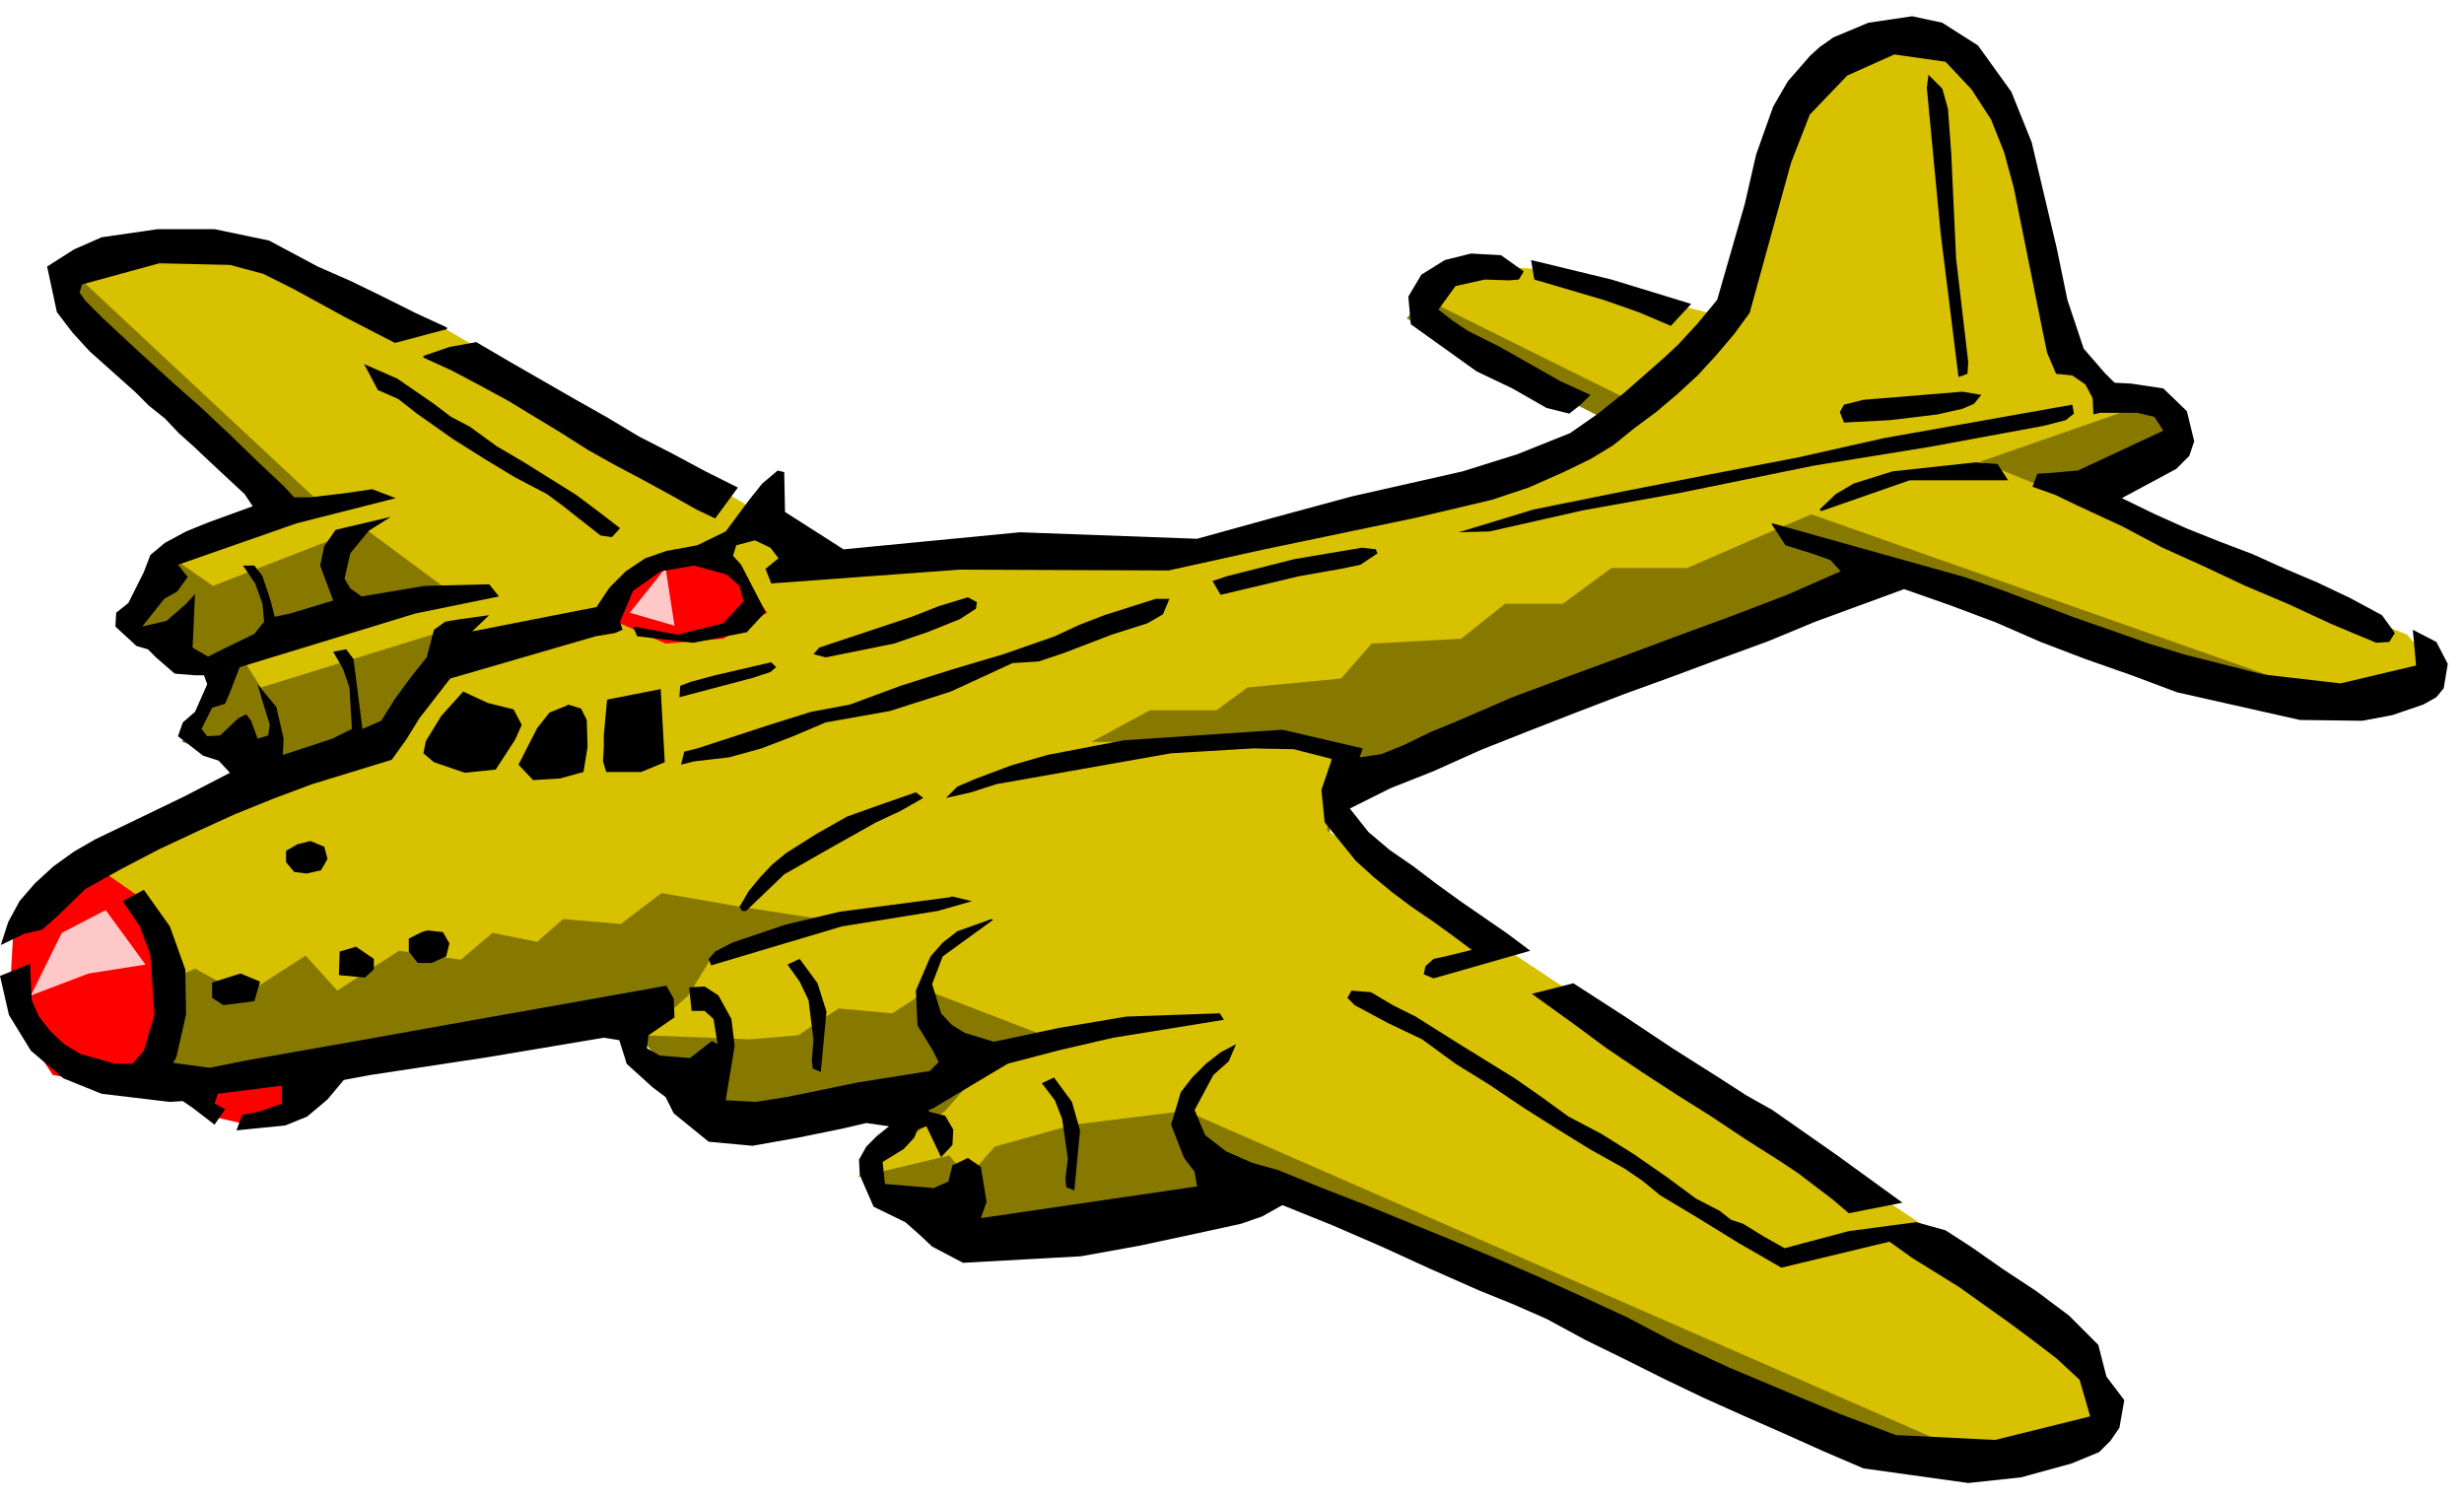
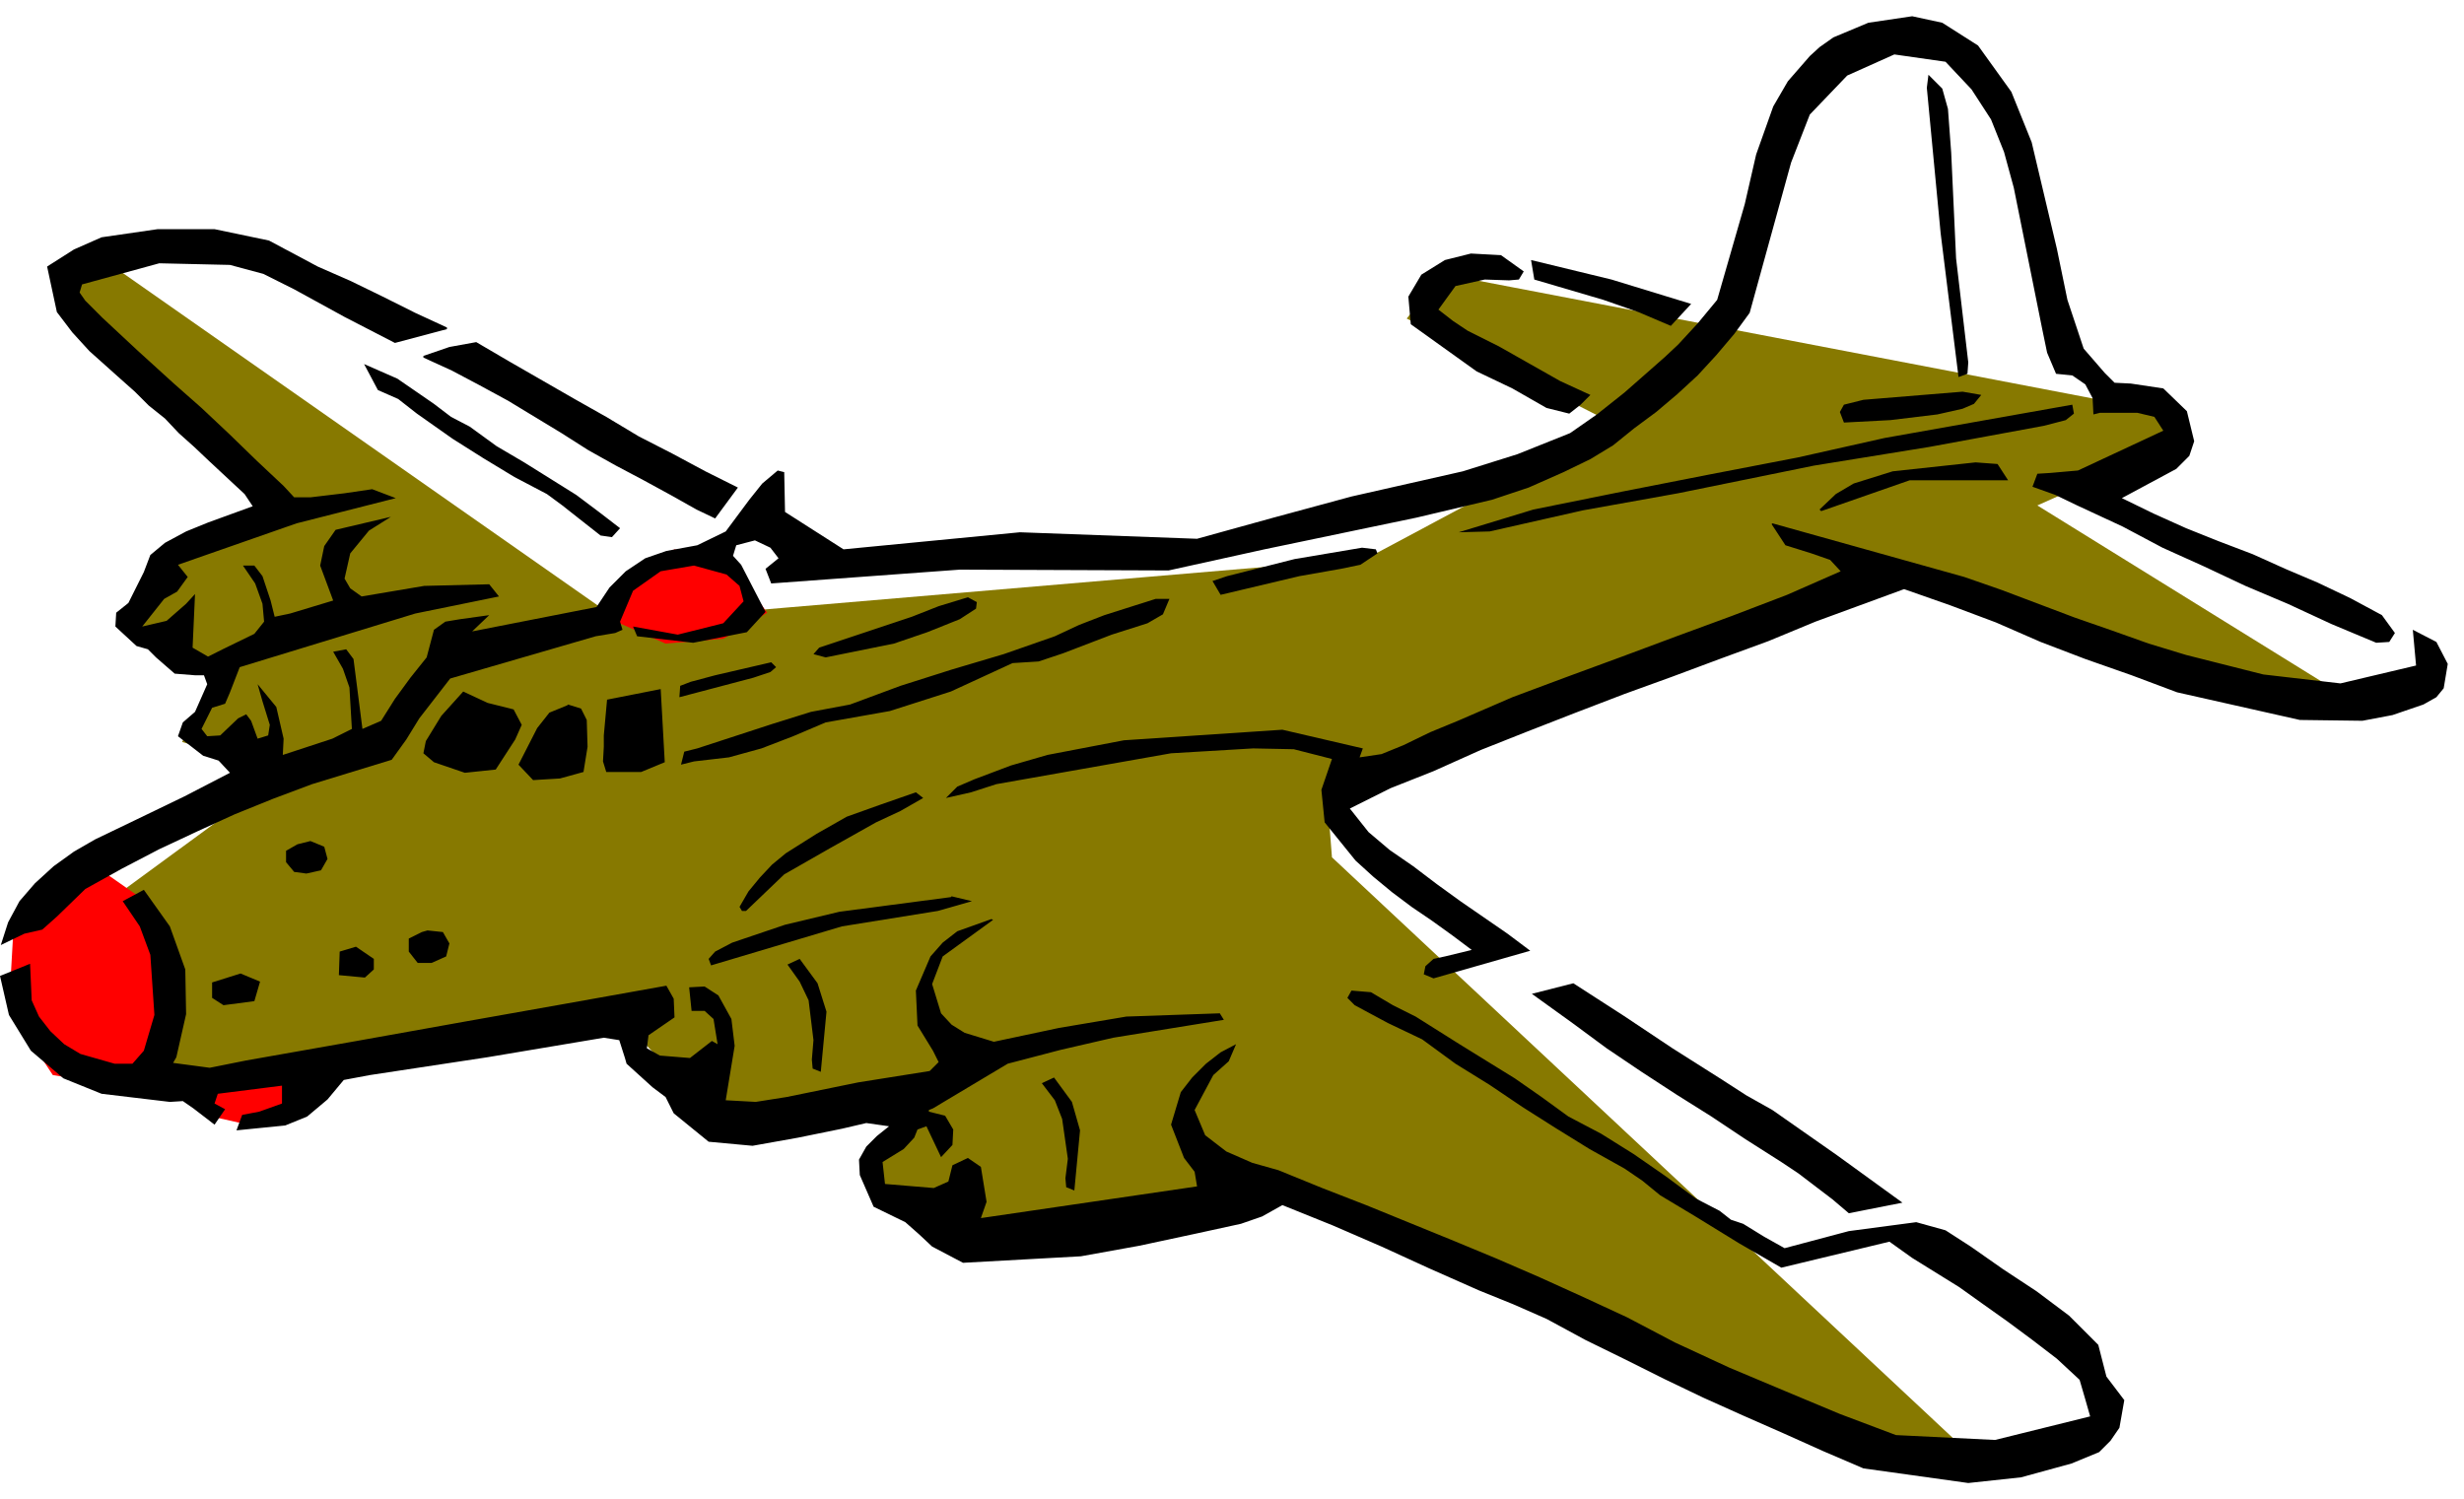
<svg xmlns="http://www.w3.org/2000/svg" fill-rule="evenodd" height="292.277" preserveAspectRatio="none" stroke-linecap="round" viewBox="0 0 3032 1845" width="480.317">
  <style>.pen1{stroke:none}.brush5{fill:#000}</style>
  <path class="pen1" style="fill:#877900" d="m114 310 650 455 918-78 307-164-258-131 44-55 913 175-11 34-170 76 389 241-301-55-279-98-683 268 6 77 803 751-137-18-749-328-354 77-83-55-54-22 16-55 66-54-257 38-126-137-475 76-153-16-71-153 284-208-125-38 54-89-71-16-55-38 11-22 44-72 147-54L65 353l49-43z" />
-   <path class="pen1" style="fill:#d7c100" d="m114 1071 197-99 175-54 65-99v-44l-230 71-27-43 186-60 71-17-104-77-185 72-49-34 179-70L92 337l93-33 115 16 245 83 498 291 268-23 180 5 415-114 94-72-242-120 56-44 76 5 240 61 72-268 92-78h99l60 50 87 334 55 60h66l-224 78 525 213 32 38-39 39h-87l-639-225-38 16-115 50h-93l-60 44h-71l-54 43-110 6-38 43-115 11-38 28h-82l-72 39h296l-6 109 918 608 50 110-66 38-125 5-951-416-138 17-97 27-33 38-23-27-114 27 109-82 44-50 77-43-143-55-43 28-66-6-50 33-59 5-131-5 55-49 27-44 136-50-104-16-92-16-50 38-71-6-32 28-55-11-39 33-76-11-76 49-39-43-76 49-60-33-61 27-65-148z" />
  <path class="pen1" d="m758 765 61 27 71-6 54-32-43-60-71-18-61 34-11 55zm-540 570 192-29-45 61-60 17-49-11-38-38zm-109-275-93 93-5 88 54 82 103 17 50-132-39-99-70-49z" style="fill:red" />
-   <path class="pen1" d="m130 1120-54 28-38 77 71-27 70-11-49-67zm689-421-44 55 55 16-11-71z" style="fill:#ffc8c8" />
  <path class="pen1 brush5" d="m2299 28 54-8 37 8 44 28 41 57 25 62 31 131 13 63 20 60 26 30 12 12 20 1 40 6 29 28 9 37-6 18-16 16-67 36 39 19 40 18 40 16 42 16 40 18 40 17 40 19 39 21 16 22-7 11-16 1-55-23-54-25-52-22-51-24-51-23-49-26-56-26-27-13-28-10 6-16 16-1 34-3 105-49-11-17-21-5h-46l-8 2-1-20-9-17-16-11-20-2-11-26-6-29-35-174-12-44-16-40-24-37-32-34-63-9-58 26-46 48-23 59-51 185-19 26-22 26-23 25-25 23-26 22-27 20-26 21-28 17-33 16-43 19-45 15-93 22-187 39-118 26-257-1-232 17-7-18 16-13-10-13-19-9-23 6-4 13 10 11 30 58-23 25-66 13-69-8-5-12 55 10 56-14 25-27-5-19-16-14-40-11-41 7-34 24-16 38 3 10-9 4-24 4-179 52-38 49-16 26-18 25-98 30-48 18-47 19-46 21-47 22-46 24-45 25-35 34-18 16-22 5-29 14 9-28 14-26 19-22 23-21 25-18 26-15 52-25 58-28 56-29-14-15-19-6-31-24 6-17 15-13 15-34-4-11h-11l-25-2-23-20-10-10-14-4-26-24 1-17 15-12 19-38 8-21 18-15 26-14 27-11 55-20-10-15-14-13-29-27-19-18-19-17-17-18-20-16-17-17-18-16-19-17-19-17-21-23-19-25-12-56 33-21 34-15 69-10h70l67 14 60 32 41 18 39 19 40 20 39 18v2l-64 17-31-16-31-16-62-34-38-19-41-11-87-2-95 26-3 10 7 10 21 21 44 41 44 40 34 30 34 32 34 33 33 31 13 14h20l42-5 34-5 29 11-122 31-146 51 12 15-13 18-16 9-27 34 30-7 24-21 11-12-3 66 19 11 18-9 39-19 12-15-2-22-9-25-15-22h14l10 13 10 30 5 20 19-4 53-16-16-43 5-24 14-20 68-16-27 17-23 28-7 31 7 12 14 10 77-13 80-2 12 15-103 21-216 66-12 31-6 14-16 5-13 26 7 9 16-1 22-21 10-5 6 8 8 22 13-4 2-13-9-29-6-21 23 28 9 39-1 20 61-20 24-12-3-51-8-23-12-21 16-3 9 12 11 86 23-10 17-27 19-26 20-25 9-34 14-10 18-3 36-5-21 20 153-30 16-24 20-20 24-16 26-9 38-7 35-17 29-39 16-20 19-16 8 2 1 49 72 46 217-21 218 8 94-26 96-26 137-31 67-21 65-26 33-23 34-27 33-29 17-15 16-15 24-26 24-29 34-118 14-61 21-59 18-31 27-31 12-11 17-12 43-18z" />
  <path class="pen1 brush5" d="m2373 92 17 17 7 25 4 54 6 130 15 128-1 14-11 4-22-177-17-179 2-16zm-563 220 37 2 28 20-6 10-12 1-30-1-36 8-21 29 18 14 18 12 38 19 76 43 37 17-12 12-14 11-28-7-42-24-44-21-81-58-3-34 16-27 29-18 32-8zm74 8 99 24 49 15 49 15-25 27-40-17-43-15-85-25-4-24zM586 421l41 24 40 23 40 23 39 22 40 24 41 21 41 22 40 20-28 38-23-11-32-18-33-18-34-18-34-19-33-21-33-20-33-20-35-19-34-18-35-16v-2l32-11 33-6zm-138 27 41 18 45 31 21 16 23 12 33 24 34 20 64 40 28 21 26 20-10 11-14-2-28-22-19-15-19-14-40-21-38-23-38-24-44-31-23-18-25-11-17-32zm1967 34 23 4-9 11-14 6-31 7-58 7-57 3-5-13 5-9 24-6 122-10zm135 16 2 11-10 8-27 7-141 26-142 23-167 34-117 21-115 26-38 1 92-28 109-22 107-21 109-21 107-24 231-41zm-119 71 27 2 13 20h-121l-109 38-2-2 20-19 22-13 48-15 102-11zm-250 75 236 66 46 16 45 17 45 17 46 16 45 16 46 14 95 24 95 11 93-22-4-44 29 15 14 27-5 30-9 11-16 9-38 13-37 7-77-1-151-34-56-21-57-20-55-21-55-24-56-21-57-20-109 40-58 24-60 22-59 22-58 21-60 23-59 23-58 23-58 26-53 21-50 25 23 29 26 22 29 20 29 22 29 21 29 20 29 20 28 21-119 34-12-5 2-10 10-9 14-3 33-8-24-18-25-18-25-17-24-18-23-19-22-20-38-47-4-40 13-38-47-12-50-1-101 6-215 38-31 10-31 7 14-14 21-9 45-17 45-13 94-18 195-13 99 23-4 11 27-4 27-11 33-16 34-14 67-29 67-25 68-25 67-25 68-25 68-26 66-29-13-14-23-8-32-10-17-26 1-1zm-505 30 17 2 2 5-21 14-24 5-51 9-97 23-10-17 18-6 83-21 83-14zm-485 61 11 6-1 8-20 13-40 16-41 14-84 17-15-4 7-8 114-38 33-13 36-11zm231 2h17l-8 19-19 11-44 14-60 23-30 10-32 2-76 35-75 24-79 14-40 17-39 15-40 11-43 5-16 4 4-16 16-4 92-30 48-15 48-9 62-23 63-20 64-19 63-22 30-14 31-12 63-20zm-473 78 6 6-7 6-21 7-91 24 1-14 13-5 30-8 69-16zm-136 33 5 90-29 12h-43l-4-13 1-18v-14l4-44 66-13zm-243 3 30 14 32 8 10 19-8 18-24 37-38 4-38-13-13-11 3-15 19-31 27-30zm129 16 16 5 7 14 1 33-5 31-29 8-33 2-18-19 23-45 15-19 22-9 1-1zm428 108 9 7-28 16-30 14-57 32-56 32-47 45h-5l-3-5 11-19 14-17 15-16 17-14 38-24 37-21 42-15 43-15zm-745 60 17 7 4 15-8 14-18 4-15-2-10-12v-14l14-8 16-4z" />
  <path class="pen1 brush5" d="m177 1095 32 45 19 53 1 55-12 53-4 7 45 6 45-9 136-24 134-24 124-22 123-22 9 16 1 23-32 22-2 16 16 9 37 3 27-21 7 4-5-31-11-10h-16l-3-29 19-1 17 11 16 29 4 33-11 67 37 2 38-6 88-18 88-14 11-11-7-14-19-31-2-43 18-42 15-17 18-14 42-15 2 1-62 45-13 34 11 36 13 14 16 10 36 11 80-17 83-14 115-4 5 8-136 22-65 15-65 17-92 55-5 2v2l20 5 10 17-1 19-14 15-18-38-11 4-4 10-13 14-26 16 3 27 60 5 18-8 5-20 19-9 16 11 7 43-7 20 266-39-3-18-13-17-16-41 12-40 14-18 17-17 18-14 19-10-9 21-19 17-23 43 13 31 26 20 32 14 32 9 54 22 54 21 54 22 54 22 53 22 53 23 53 24 54 25 59 31 67 31 69 29 67 28 69 26 122 6 117-29-6-21-7-24-28-26-30-23-31-23-31-22-28-20-29-18-29-18-28-20-133 32-26-15-26-15-52-32-45-27-22-18-22-15-43-24-42-26-41-26-40-27-42-26-41-30-42-20-41-22-9-9 5-9 24 2 27 16 28 14 54 34 34 21 34 21 33 23 33 24 40 21 40 25 39 27 38 28 29 15 14 11 15 5 26 16 25 14 79-21 83-11 36 10 31 20 20 14 20 14 41 27 40 30 36 36 10 39 22 29-6 34-11 16-14 14-34 14-62 17-65 7-129-18-49-21-49-22-50-22-49-22-48-23-48-24-49-24-48-26-41-18-42-17-61-27-59-27-60-26-62-25-25 14-26 9-55 12-70 15-72 13-145 8-38-20-16-15-17-15-39-19-17-39-1-19 9-16 13-13 15-12-28-4-30 7-54 11-56 10-54-5-43-35-10-20-16-12-32-29-2-7-7-22-19-3-143 24-145 22-32 6-20 24-25 21-27 11-60 6 7-19 21-4 28-10v-22l-79 10-4 12 13 7-13 19-26-20-13-9-16 1-84-10-47-19-40-34-27-44-11-48 37-15 2 45 9 20 14 18 17 16 20 12 42 12h22l14-16 13-44-5-74-13-35-21-31 26-14z" />
  <path class="pen1 brush5" d="m1171 1103 25 6-42 12-118 19-161 48-3-8 8-9 21-11 65-22 67-16 137-18 1-1zm-645 42 19 2 8 14-4 16-18 8h-17l-11-14v-16l16-8 7-2zm-88 20 22 15v13l-11 10-32-3 1-29 20-6zm546 15 22 30 11 35-7 74-10-4-1-11 2-24-6-49-11-23-15-21 15-7zm-688 18 24 10-7 24-38 5-14-9v-19l35-11zm1640 12 31 20 31 20 30 20 30 20 30 19 30 19 31 20 32 18 40 28 40 28 40 29 40 29-66 13-20-17-21-16-21-16-21-14-44-28-42-28-43-27-43-28-43-29-42-31-50-36 51-13zm-639 116 22 30 10 35-7 74-10-4-1-11 3-24-7-49-9-23-16-21 15-7z" />
</svg>